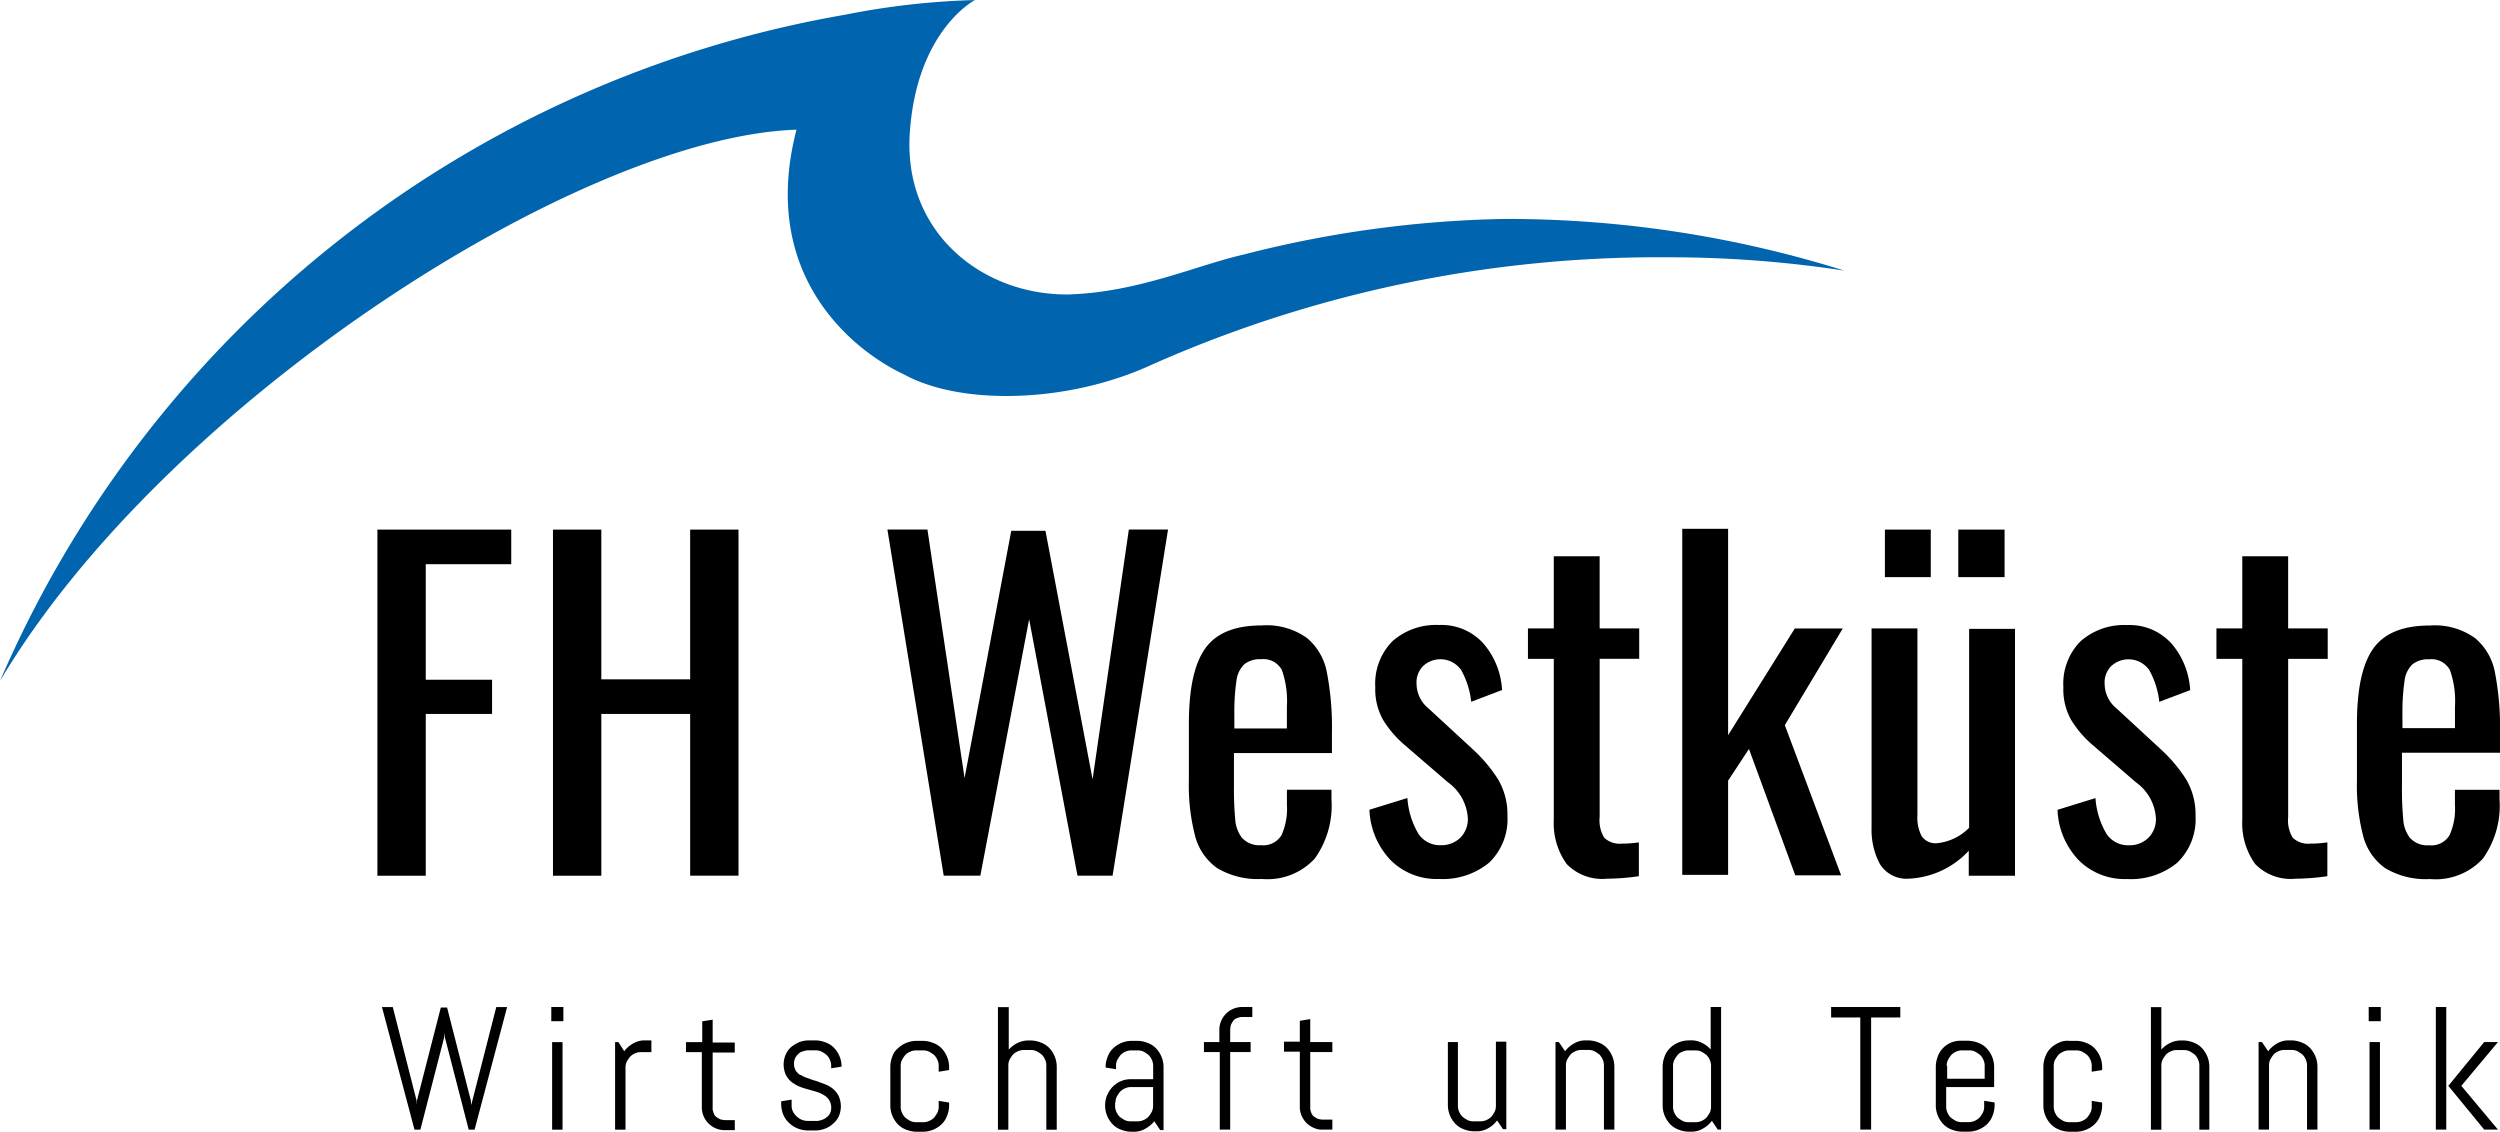
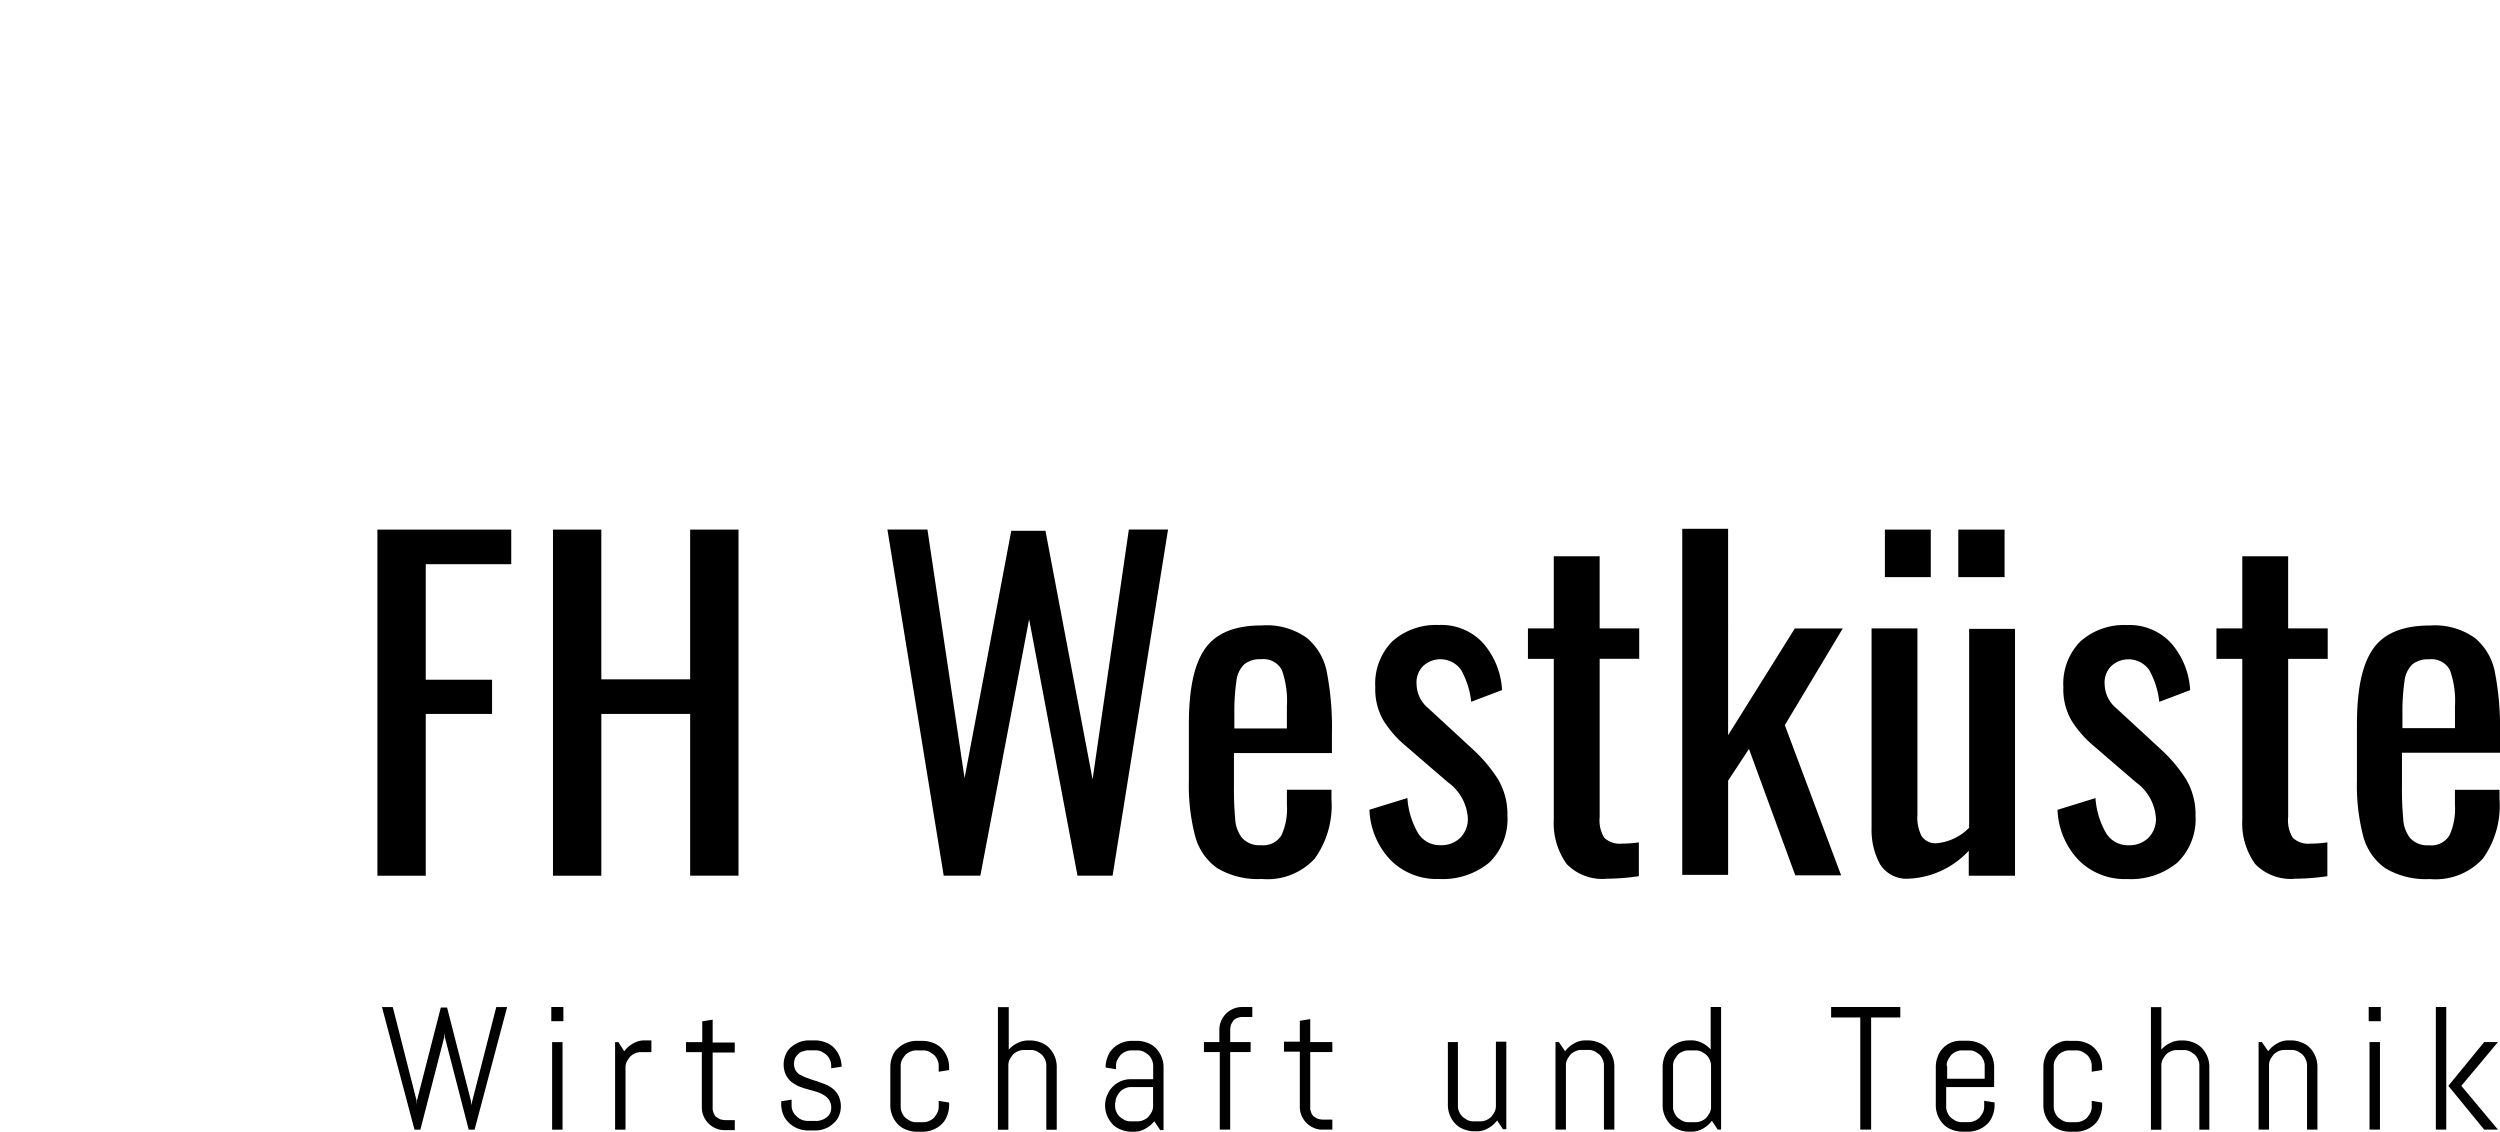
<svg xmlns="http://www.w3.org/2000/svg" width="170.614" height="77.239" viewBox="0 0 170.614 77.239">
  <g id="Gruppe_1" data-name="Gruppe 1" transform="translate(0 0.002)">
    <path id="Pfad_1" data-name="Pfad 1" d="M235.358,142.111v-1.366a19.755,19.755,0,0,0-.342-4.127,4.009,4.009,0,0,0-1.366-2.362,4.714,4.714,0,0,0-3.074-.854c-1.878,0-3.159.541-3.9,1.622s-1.081,2.789-1.081,5.123v3.842a13.724,13.724,0,0,0,.427,3.785,3.879,3.879,0,0,0,1.508,2.191,5.406,5.406,0,0,0,3.045.74,4.381,4.381,0,0,0,3.614-1.395,6.217,6.217,0,0,0,1.138-4.041v-.655h-3.045v1.025a4.367,4.367,0,0,1-.37,2.078,1.45,1.45,0,0,1-1.395.683,1.6,1.6,0,0,1-1.309-.512,2.312,2.312,0,0,1-.455-1.281,22.124,22.124,0,0,1-.085-2.277v-2.248h6.688Zm-3.074-1.708H228.7v-.911a14.832,14.832,0,0,1,.142-2.305,1.862,1.862,0,0,1,.541-1.138,1.7,1.7,0,0,1,1.138-.341,1.427,1.427,0,0,1,1.423.74,6.35,6.35,0,0,1,.341,2.476v1.48ZM220.9,135.679h2.7V133.6h-2.7v-4.923H217.77V133.6h-1.764v2.078h1.764v10.985a4.76,4.76,0,0,0,.882,3.017,3.377,3.377,0,0,0,2.761,1,15.319,15.319,0,0,0,2.163-.171V148.2a7.383,7.383,0,0,1-1.138.085,1.532,1.532,0,0,1-1.224-.4,2.288,2.288,0,0,1-.313-1.423V135.679Zm-6.09,32.131h.711v-4.326a1.866,1.866,0,0,0-.512-1.252,1.517,1.517,0,0,0-.569-.37,1.956,1.956,0,0,0-.683-.142h-.171a1.661,1.661,0,0,0-.74.171,1.857,1.857,0,0,0-.6.455v-2.9h-.711v8.367h.711v-4.383a.909.909,0,0,1,.085-.4,2.374,2.374,0,0,1,.228-.342,1.024,1.024,0,0,1,.342-.228.909.909,0,0,1,.4-.085h.484a.909.909,0,0,1,.4.085,2.376,2.376,0,0,1,.342.228,1.023,1.023,0,0,1,.228.342.909.909,0,0,1,.085.4v4.383Zm-5.578-28.715a2.171,2.171,0,0,1-.854-1.679,1.585,1.585,0,0,1,.427-1.224,1.729,1.729,0,0,1,2.618.256,5.683,5.683,0,0,1,.683,2.163l2.106-.8a5.3,5.3,0,0,0-1.281-3.187,3.844,3.844,0,0,0-3.017-1.252,4.482,4.482,0,0,0-3.187,1.11,4.121,4.121,0,0,0-1.167,3.131,4.246,4.246,0,0,0,.541,2.248,7.275,7.275,0,0,0,1.537,1.764l2.874,2.476a3.264,3.264,0,0,1,1.366,2.476,1.8,1.8,0,0,1-.512,1.309,1.824,1.824,0,0,1-1.338.512,1.749,1.749,0,0,1-1.537-.8,5.516,5.516,0,0,1-.74-2.419l-2.59.8a5.251,5.251,0,0,0,1.451,3.444,4.439,4.439,0,0,0,3.3,1.281,4.982,4.982,0,0,0,3.415-1.11,4.116,4.116,0,0,0,1.252-3.216,4.686,4.686,0,0,0-.655-2.5,10.231,10.231,0,0,0-1.736-2.049l-2.96-2.732Zm-3.956,22.767a1.965,1.965,0,0,0-.569.37,1.516,1.516,0,0,0-.37.569,1.957,1.957,0,0,0-.142.683v2.7a1.866,1.866,0,0,0,.512,1.252,1.516,1.516,0,0,0,.569.37,1.957,1.957,0,0,0,.683.142h.484a1.866,1.866,0,0,0,1.252-.512,1.516,1.516,0,0,0,.37-.569,1.956,1.956,0,0,0,.142-.683v-.228l-.712-.114v.4a.909.909,0,0,1-.085.4,2.375,2.375,0,0,1-.228.342,1.023,1.023,0,0,1-.341.228,1,1,0,0,1-.4.085h-.484a.909.909,0,0,1-.4-.085,2.377,2.377,0,0,1-.341-.228,1.023,1.023,0,0,1-.228-.342.909.909,0,0,1-.085-.4v-2.789a.909.909,0,0,1,.085-.4,2.374,2.374,0,0,1,.228-.342,1.023,1.023,0,0,1,.341-.228.909.909,0,0,1,.4-.085h.484a.909.909,0,0,1,.4.085,2.372,2.372,0,0,1,.341.228,1.023,1.023,0,0,1,.228.342.909.909,0,0,1,.085.4v.4l.712-.114v-.228a1.866,1.866,0,0,0-.512-1.252,1.517,1.517,0,0,0-.569-.37,1.832,1.832,0,0,0-.683-.142h-.484a1.335,1.335,0,0,0-.683.114Zm-6.147-11.384h3.131V133.63h-3.131v13.575a3.578,3.578,0,0,1-2.191,1.053,1.147,1.147,0,0,1-1.053-.484,2.78,2.78,0,0,1-.285-1.451V133.6h-3.13v13.632a4.94,4.94,0,0,0,.569,2.447,2.129,2.129,0,0,0,1.964,1,5.933,5.933,0,0,0,4.1-1.907v1.708Zm-.74-20.377h3.159v-3.244h-3.159V130.1Zm-5.009,0h3.131v-3.244H193.38V130.1Zm-6.83,10.1,3.956-6.6h-3.273l-4.553,7.286V126.8h-3.13v23.621h3.13v-6.432l1.423-2.163,3.159,8.623h3.13L186.55,140.2Zm-6.574,21.515a1.866,1.866,0,0,0-1.252.512,1.516,1.516,0,0,0-.37.569,1.956,1.956,0,0,0-.142.683v2.7a1.866,1.866,0,0,0,.512,1.252,1.515,1.515,0,0,0,.569.37,1.832,1.832,0,0,0,.683.142h.171a1.509,1.509,0,0,0,.8-.2,1.916,1.916,0,0,0,.626-.541l.4.6h.228v-8.367h-.711v2.9a1.857,1.857,0,0,0-.6-.455,1.66,1.66,0,0,0-.74-.171Zm-.4.768a.909.909,0,0,1,.4-.085h.484a.909.909,0,0,1,.4.085,2.38,2.38,0,0,1,.342.228,1.024,1.024,0,0,1,.228.342.909.909,0,0,1,.085.4v2.789a.909.909,0,0,1-.085.4,2.377,2.377,0,0,1-.228.342,1.024,1.024,0,0,1-.342.228.908.908,0,0,1-.4.085h-.484a.909.909,0,0,1-.4-.085,2.372,2.372,0,0,1-.341-.228,1.022,1.022,0,0,1-.228-.342.909.909,0,0,1-.085-.4v-2.789a.909.909,0,0,1,.085-.4,2.366,2.366,0,0,1,.228-.342.726.726,0,0,1,.341-.228Zm-5.663-26.809h2.7V133.6h-2.7v-4.923h-3.13V133.6h-1.764v2.078h1.764v10.985a4.76,4.76,0,0,0,.882,3.017,3.377,3.377,0,0,0,2.761,1,15.319,15.319,0,0,0,2.163-.171V148.2a7.383,7.383,0,0,1-1.138.085,1.532,1.532,0,0,1-1.224-.4,2.289,2.289,0,0,1-.313-1.423V135.679Zm-11.64,3.415a2.171,2.171,0,0,1-.854-1.679,1.585,1.585,0,0,1,.427-1.224,1.729,1.729,0,0,1,2.618.256,5.685,5.685,0,0,1,.683,2.163l2.106-.8a5.3,5.3,0,0,0-1.281-3.187,3.844,3.844,0,0,0-3.017-1.252,4.482,4.482,0,0,0-3.187,1.11,4.121,4.121,0,0,0-1.167,3.131,4.246,4.246,0,0,0,.541,2.248,7.275,7.275,0,0,0,1.537,1.764l2.874,2.476a3.264,3.264,0,0,1,1.366,2.476,1.8,1.8,0,0,1-.512,1.309,1.824,1.824,0,0,1-1.338.512,1.749,1.749,0,0,1-1.537-.8,5.516,5.516,0,0,1-.74-2.419l-2.59.8a5.251,5.251,0,0,0,1.451,3.444,4.439,4.439,0,0,0,3.3,1.281,4.982,4.982,0,0,0,3.415-1.11,4.117,4.117,0,0,0,1.252-3.216,4.686,4.686,0,0,0-.655-2.5,10.231,10.231,0,0,0-1.736-2.049l-2.96-2.732Zm-7.257,28.715h.655v-.683h-.655a1.428,1.428,0,0,1-.341-.057,2.5,2.5,0,0,1-.285-.171.591.591,0,0,1-.171-.285.721.721,0,0,1-.057-.341v-3.757h1.508v-.683h-1.508v-1.565l-.711.114V161.8h-1.081v.683h1.081v3.728a1.531,1.531,0,0,0,.114.626,1.57,1.57,0,0,0,.854.854,1.32,1.32,0,0,0,.6.114Zm-6.033-25.7h6.659v-1.366a19.753,19.753,0,0,0-.342-4.127,4.009,4.009,0,0,0-1.366-2.362,4.714,4.714,0,0,0-3.074-.854c-1.878,0-3.159.541-3.9,1.622s-1.081,2.789-1.081,5.123v3.842a13.727,13.727,0,0,0,.427,3.785,3.879,3.879,0,0,0,1.508,2.191,5.406,5.406,0,0,0,3.045.74,4.381,4.381,0,0,0,3.614-1.395,6.217,6.217,0,0,0,1.138-4.041v-.655H152.57v1.025a4.368,4.368,0,0,1-.37,2.078,1.45,1.45,0,0,1-1.395.683,1.6,1.6,0,0,1-1.309-.512,2.313,2.313,0,0,1-.455-1.281,22.12,22.12,0,0,1-.085-2.277v-2.22Zm0-1.708v-.911a14.837,14.837,0,0,1,.142-2.305,1.862,1.862,0,0,1,.541-1.138,1.7,1.7,0,0,1,1.138-.341,1.426,1.426,0,0,1,1.423.74,6.35,6.35,0,0,1,.342,2.476v1.508h-3.586Zm-8.31,10.075,3.785-23.621h-2.675L139.308,143.9l-3.216-16.962h-2.334l-3.187,16.876-2.533-16.962h-2.732l3.842,23.621h2.5l3.33-17.5,3.3,17.5Zm-21.6,13.347a.984.984,0,0,1-.057-.911,1.114,1.114,0,0,1,.228-.285.649.649,0,0,1,.342-.171.9.9,0,0,1,.4-.057h.427a.909.909,0,0,1,.4.085,2.376,2.376,0,0,1,.342.228,1.023,1.023,0,0,1,.228.342.909.909,0,0,1,.085.4v.171l.711-.114v-.028a1.866,1.866,0,0,0-.512-1.252,1.517,1.517,0,0,0-.569-.37,1.956,1.956,0,0,0-.683-.142h-.427a1.913,1.913,0,0,0-.683.114,2.326,2.326,0,0,0-.569.342,1.317,1.317,0,0,0-.37.512,1.688,1.688,0,0,0-.142.655,1.757,1.757,0,0,0,.142.711,1.564,1.564,0,0,0,.37.484,3.076,3.076,0,0,0,.512.313,4.907,4.907,0,0,0,.6.2l.6.171a2.135,2.135,0,0,1,.512.228,1.066,1.066,0,0,1,.37.342.983.983,0,0,1,.142.512.909.909,0,0,1-.085.4.807.807,0,0,1-.256.285.962.962,0,0,1-.342.171,1.037,1.037,0,0,1-.427.057h-.484a1.142,1.142,0,0,1-.427-.085,1.024,1.024,0,0,1-.342-.228,1.076,1.076,0,0,1-.256-.342.909.909,0,0,1-.085-.4v-.4l-.711.114v.228a1.956,1.956,0,0,0,.142.683,1.587,1.587,0,0,0,.4.569,1.779,1.779,0,0,0,.569.37,1.957,1.957,0,0,0,.683.142h.484a1.815,1.815,0,0,0,.683-.114,1.6,1.6,0,0,0,.569-.342,1.391,1.391,0,0,0,.4-.512,1.688,1.688,0,0,0,.142-.655,1.757,1.757,0,0,0-.142-.712,1.564,1.564,0,0,0-.37-.484,1.906,1.906,0,0,0-.512-.313c-.2-.085-.4-.142-.6-.228a4.905,4.905,0,0,1-.6-.2,2.136,2.136,0,0,1-.512-.228c-.085,0-.2-.114-.313-.256Zm-7.229-13.347h3.3V126.857h-3.3v10.217h-6.062V126.857h-3.3v23.621h3.3V139.436h6.062v11.042Zm-8.652,8.965h-.825v.968h.825v-.968ZM93.8,129.219h5.834v-2.362H90.5v23.621h3.3V139.436h4.525V137.1H93.8v-7.883Zm-2.248,30.224h-.74l2.22,8.367h.4l1.622-6.289.028-.313.028.313,1.622,6.289h.4l2.22-8.367h-.74l-1.622,6.346-.085.341-.028-.313-1.622-6.346h-.427L93.2,165.818v.313l-.028-.313-1.622-6.375Zm11.583,2.391h-.711v5.976h.711v-5.976Zm3.814,0h-.228v5.976h.711v-4.24a.909.909,0,0,1,.085-.4,2.373,2.373,0,0,1,.228-.342,1.023,1.023,0,0,1,.342-.228.909.909,0,0,1,.4-.085h.711v-.8h-.427a1.509,1.509,0,0,0-.8.2,1.917,1.917,0,0,0-.626.541l-.4-.626Zm5.692,0H111.56v.683h1.081v3.728a1.532,1.532,0,0,0,.114.626,1.57,1.57,0,0,0,.854.854,1.532,1.532,0,0,0,.626.114h.655v-.683h-.655a1.428,1.428,0,0,1-.342-.057,2.5,2.5,0,0,1-.285-.171.591.591,0,0,1-.171-.285.722.722,0,0,1-.057-.342v-3.757h1.508v-.683h-1.508V160.3l-.711.114v1.423Zm13.006.968a1.956,1.956,0,0,0-.142.683v2.7a1.866,1.866,0,0,0,.512,1.252,1.516,1.516,0,0,0,.569.37,1.956,1.956,0,0,0,.683.142h.484a1.866,1.866,0,0,0,1.252-.512,1.516,1.516,0,0,0,.37-.569,1.957,1.957,0,0,0,.142-.683v-.228l-.711-.114v.4a.909.909,0,0,1-.085.4,2.377,2.377,0,0,1-.228.342,1.024,1.024,0,0,1-.342.228.909.909,0,0,1-.4.085h-.484a.909.909,0,0,1-.4-.085,2.378,2.378,0,0,1-.342-.228,1.023,1.023,0,0,1-.228-.342.909.909,0,0,1-.085-.4v-2.789a.909.909,0,0,1,.085-.4,2.371,2.371,0,0,1,.228-.342,1.023,1.023,0,0,1,.342-.228.909.909,0,0,1,.4-.085h.484a.909.909,0,0,1,.4.085,2.374,2.374,0,0,1,.342.228,1.024,1.024,0,0,1,.228.342.909.909,0,0,1,.085.4v.4l.711-.114v-.228a1.866,1.866,0,0,0-.512-1.252,1.517,1.517,0,0,0-.569-.37,1.957,1.957,0,0,0-.683-.142h-.484a1.866,1.866,0,0,0-1.252.512,1.227,1.227,0,0,0-.37.541Zm7.912-3.358h-.711v8.367h.711v-4.383a.909.909,0,0,1,.085-.4,2.374,2.374,0,0,1,.228-.342,1.023,1.023,0,0,1,.341-.228.909.909,0,0,1,.4-.085h.484a.909.909,0,0,1,.4.085,2.373,2.373,0,0,1,.341.228,1.023,1.023,0,0,1,.228.342.909.909,0,0,1,.085.4v4.383h.711v-4.326a1.866,1.866,0,0,0-.512-1.252,1.517,1.517,0,0,0-.569-.37,1.956,1.956,0,0,0-.683-.142h-.171a1.661,1.661,0,0,0-.74.171,1.857,1.857,0,0,0-.6.455v-2.9Zm6.745,6a1.832,1.832,0,0,0-.142.683v.057a1.866,1.866,0,0,0,.512,1.252,1.516,1.516,0,0,0,.569.37,1.956,1.956,0,0,0,.683.142h.171a1.509,1.509,0,0,0,.8-.2,2.239,2.239,0,0,0,.626-.512l.4.6h.228v-4.326a1.866,1.866,0,0,0-.512-1.252,1.517,1.517,0,0,0-.569-.37,1.957,1.957,0,0,0-.683-.142h-.427a1.866,1.866,0,0,0-1.252.512,1.516,1.516,0,0,0-.37.569,1.957,1.957,0,0,0-.142.683v.057l.711.114v-.228a.909.909,0,0,1,.085-.4,2.374,2.374,0,0,1,.228-.342,1.024,1.024,0,0,1,.342-.228.909.909,0,0,1,.4-.085h.427a.909.909,0,0,1,.4.085,2.377,2.377,0,0,1,.341.228,1.023,1.023,0,0,1,.228.342,1,1,0,0,1,.085.4v.911h-1.508a1.711,1.711,0,0,0-1.622,1.081Zm.569.512a.909.909,0,0,1,.085-.4,2.375,2.375,0,0,1,.228-.341,1.024,1.024,0,0,1,.342-.228.909.909,0,0,1,.4-.085h1.508v1.281a.909.909,0,0,1-.085.4,2.378,2.378,0,0,1-.228.342,1.023,1.023,0,0,1-.341.228.909.909,0,0,1-.4.085H141.9a.909.909,0,0,1-.4-.085,2.38,2.38,0,0,1-.342-.228,1.023,1.023,0,0,1-.228-.342.909.909,0,0,1-.085-.4v-.228Zm7.115-4.127h-1.081v.683h1.081v5.293h.711v-5.293h1.395v-.683H148.7v-.854a1.428,1.428,0,0,1,.057-.341,2.5,2.5,0,0,1,.171-.285.591.591,0,0,1,.285-.171.722.722,0,0,1,.341-.057h.655v-.683h-.655a1.532,1.532,0,0,0-.626.114,1.57,1.57,0,0,0-.854.854,1.531,1.531,0,0,0-.114.626v.8Zm16.279,0h-.712v4.326a1.866,1.866,0,0,0,.512,1.252,1.516,1.516,0,0,0,.569.37,1.956,1.956,0,0,0,.683.142h.171a1.509,1.509,0,0,0,.8-.2,1.917,1.917,0,0,0,.626-.541l.4.6h.228V161.8h-.711v4.383a.909.909,0,0,1-.085.4,2.375,2.375,0,0,1-.228.342,1.024,1.024,0,0,1-.341.228.91.91,0,0,1-.4.085h-.484a.909.909,0,0,1-.4-.085,2.374,2.374,0,0,1-.342-.228,1.024,1.024,0,0,1-.228-.342.909.909,0,0,1-.085-.4v-4.354Zm6.859,0H170.9v5.976h.712v-4.383a.91.91,0,0,1,.085-.4,2.377,2.377,0,0,1,.228-.342,1.024,1.024,0,0,1,.342-.228.909.909,0,0,1,.4-.085h.484a.909.909,0,0,1,.4.085,2.373,2.373,0,0,1,.342.228,1.024,1.024,0,0,1,.228.342,1,1,0,0,1,.085.4v4.383h.711v-4.326a1.866,1.866,0,0,0-.512-1.252,1.517,1.517,0,0,0-.569-.37,1.956,1.956,0,0,0-.683-.142h-.171a1.509,1.509,0,0,0-.8.2,1.917,1.917,0,0,0-.626.541l-.427-.626Zm23.337-2.391h-4.753v.711H191.7v7.656h.74v-7.656h1.992v-.711Zm2.533,3.358a1.956,1.956,0,0,0-.142.683v2.7a1.866,1.866,0,0,0,.512,1.252,1.516,1.516,0,0,0,.569.37,1.956,1.956,0,0,0,.683.142h.484a1.867,1.867,0,0,0,1.252-.512,1.517,1.517,0,0,0,.37-.569,1.956,1.956,0,0,0,.142-.683v-.228l-.711-.114v.4a.909.909,0,0,1-.085.4,2.369,2.369,0,0,1-.228.342,1.024,1.024,0,0,1-.341.228.909.909,0,0,1-.4.085h-.484a.909.909,0,0,1-.4-.085,2.377,2.377,0,0,1-.342-.228,1.023,1.023,0,0,1-.228-.342.909.909,0,0,1-.085-.4v-1.338h3.273v-1.395a1.866,1.866,0,0,0-.512-1.252,1.516,1.516,0,0,0-.569-.37,1.956,1.956,0,0,0-.683-.142h-.484a1.646,1.646,0,0,0-1.594,1.053Zm.6.655a.909.909,0,0,1,.085-.4,2.376,2.376,0,0,1,.228-.342,1.023,1.023,0,0,1,.342-.228.909.909,0,0,1,.4-.085h.484a.909.909,0,0,1,.4.085,2.377,2.377,0,0,1,.342.228,1.023,1.023,0,0,1,.228.342.909.909,0,0,1,.085.4v.882h-2.561v-.882Zm21.515-1.622h-.228v5.976h.712v-4.383a.909.909,0,0,1,.085-.4,2.382,2.382,0,0,1,.228-.342,1.024,1.024,0,0,1,.342-.228.909.909,0,0,1,.4-.085h.484a.91.91,0,0,1,.4.085,2.372,2.372,0,0,1,.341.228,1.024,1.024,0,0,1,.228.342,1,1,0,0,1,.085.4v4.383h.711v-4.326a1.866,1.866,0,0,0-.512-1.252,1.517,1.517,0,0,0-.569-.37,1.832,1.832,0,0,0-.683-.142h-.171a1.509,1.509,0,0,0-.8.2,1.917,1.917,0,0,0-.626.541l-.427-.626Zm8.111-2.391h-.825v.968h.825v-.968Zm-.057,2.391h-.711v5.976h.711v-5.976Zm4.525-2.391h-.711v8.367h.711v-8.367Zm2.59,2.391-2.448,2.988,2.448,2.988h.939l-2.5-2.988,2.5-2.988Z" transform="translate(-64.744 -90.715)" />
-     <path id="Pfad_2" data-name="Pfad 2" d="M73.084,20.091c-5.976.142-11.526-4.212-10.985-11.156C62.61,2.019,66.538,0,66.538,0a52.416,52.416,0,0,0-8.851,1A77.123,77.123,0,0,0,0,46.473C11.241,27.519,39.587,9.333,54.357,8.849,51.739,18.924,58.4,24.018,61.7,25.555c3.9,2.134,11.185,1.964,16.876-.655a85.261,85.261,0,0,1,35.346-7.343,78.778,78.778,0,0,1,11.953.911,77.058,77.058,0,0,0-23.194-3.529,76.694,76.694,0,0,0-17.872,2.447c-3.017.683-7.115,2.533-11.725,2.7Z" transform="translate(0 0)" fill="#0065ae" />
  </g>
</svg>